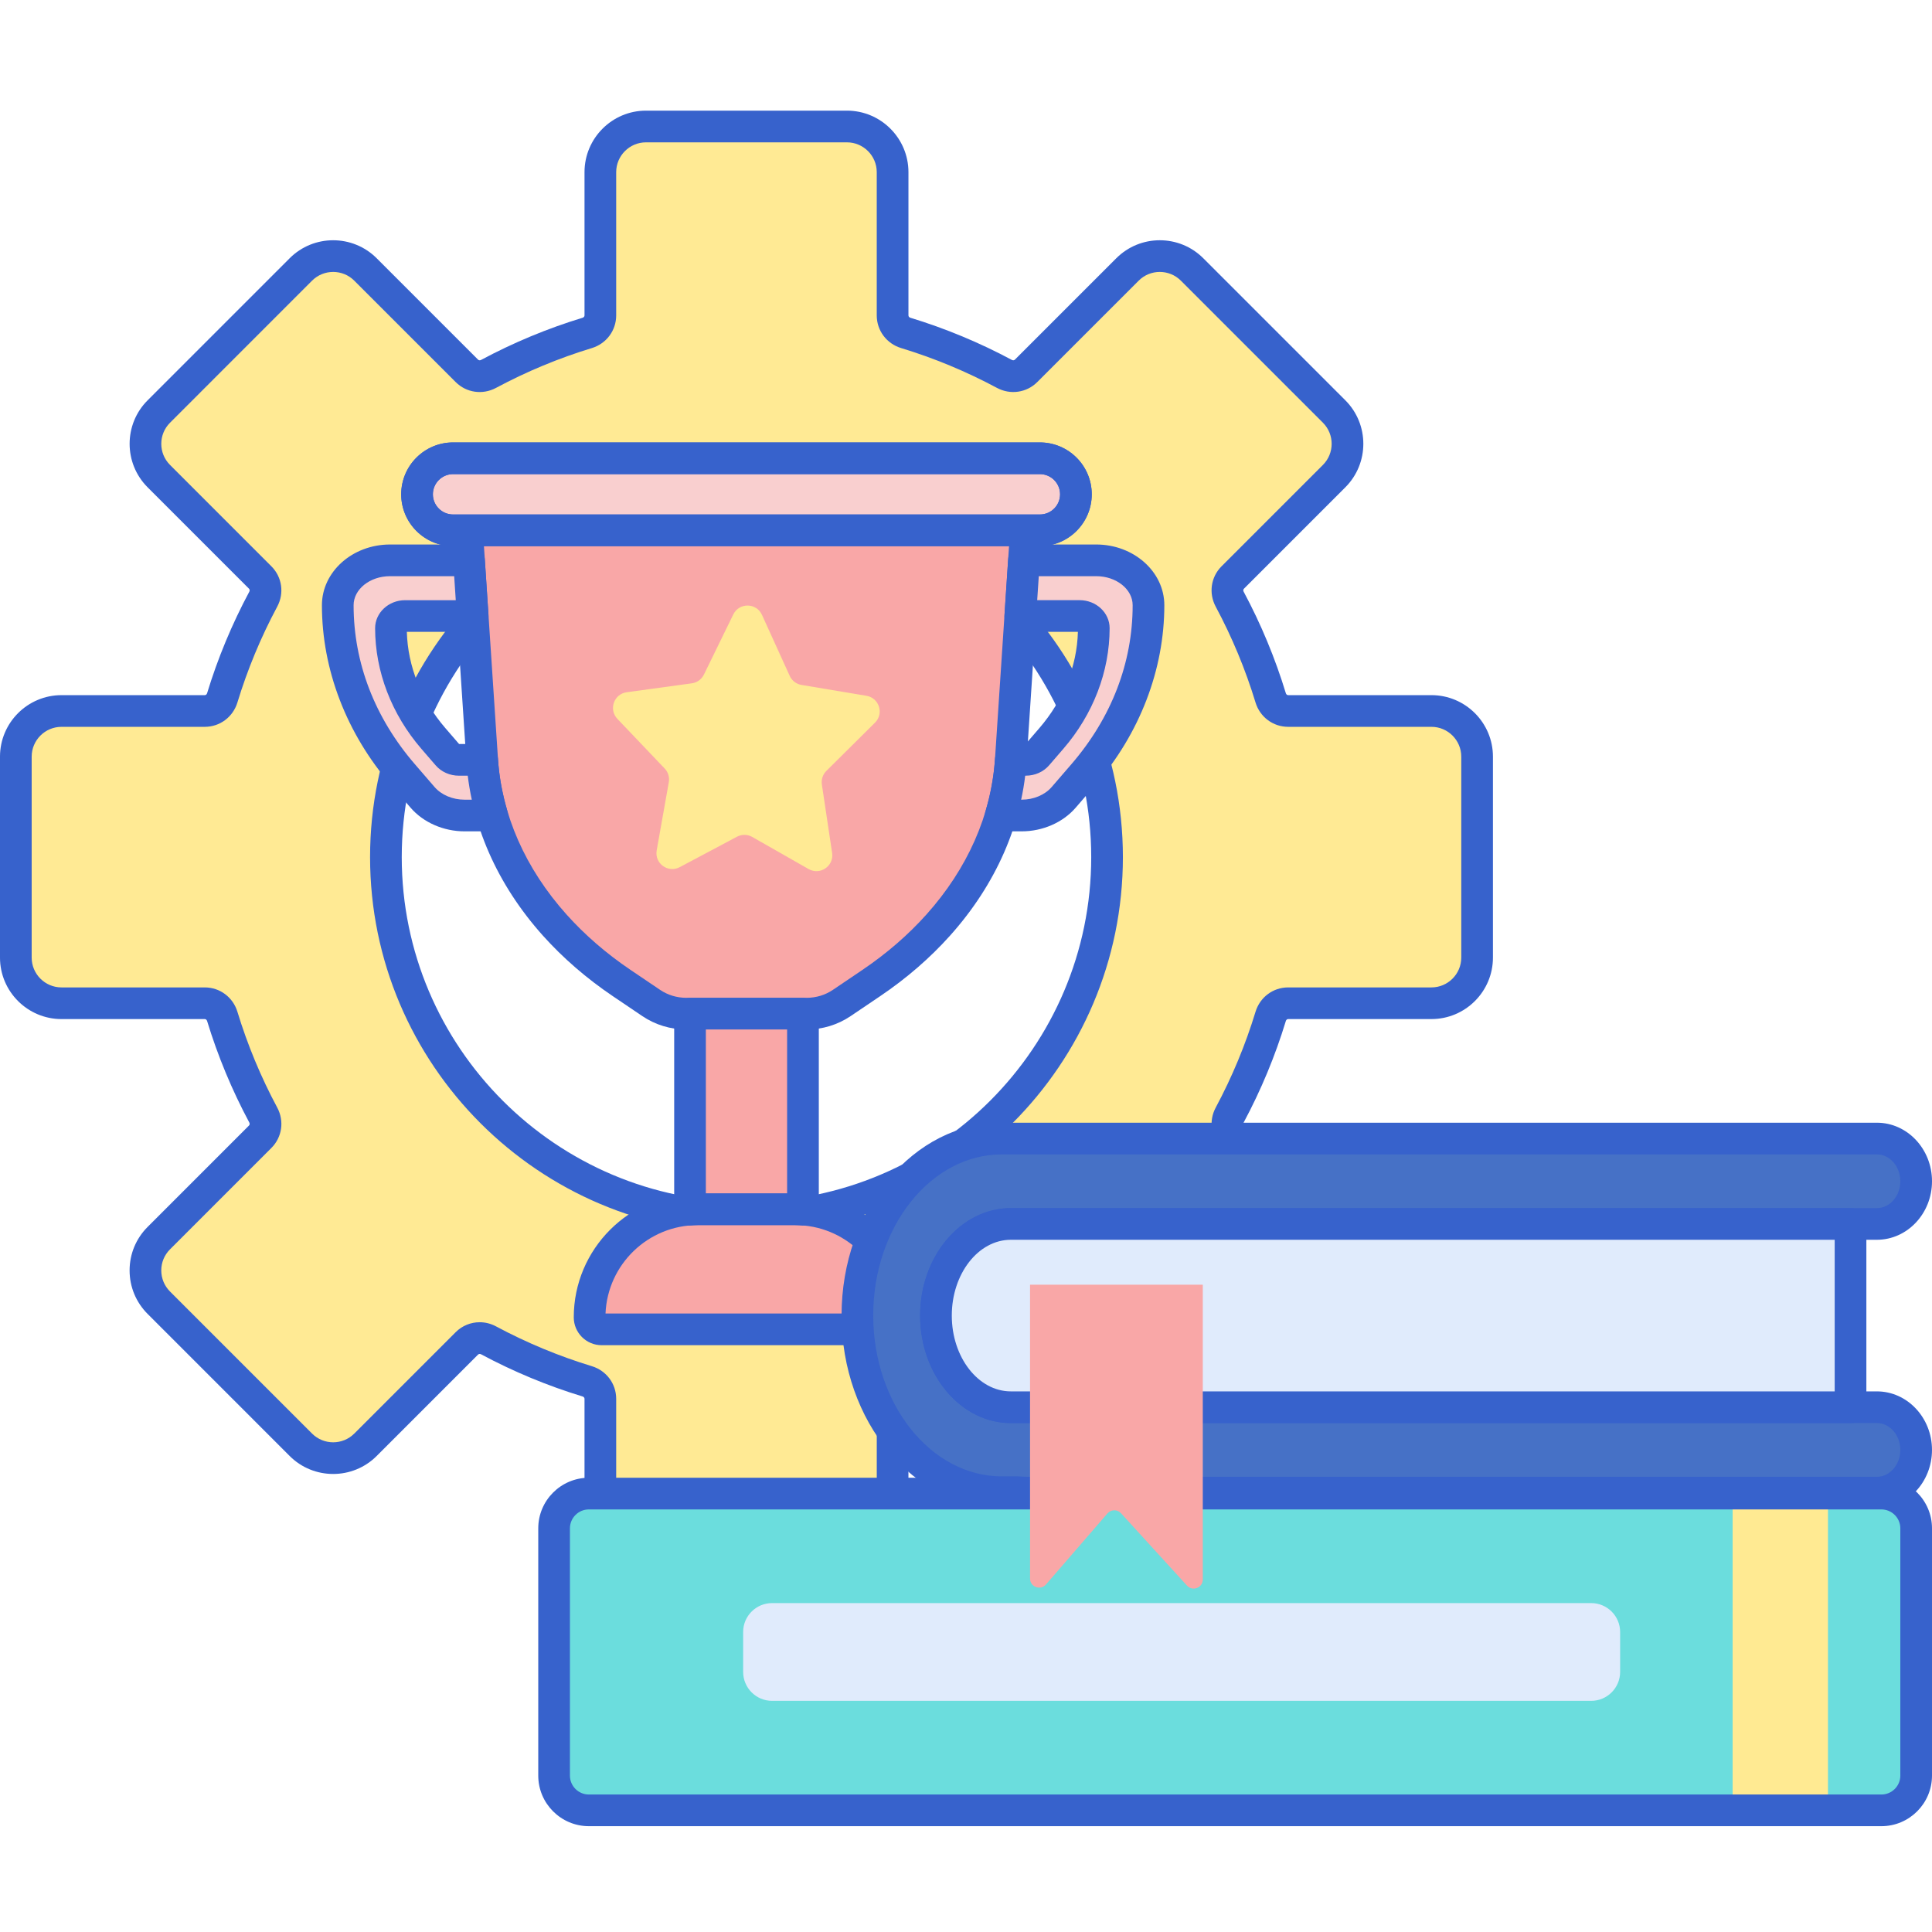
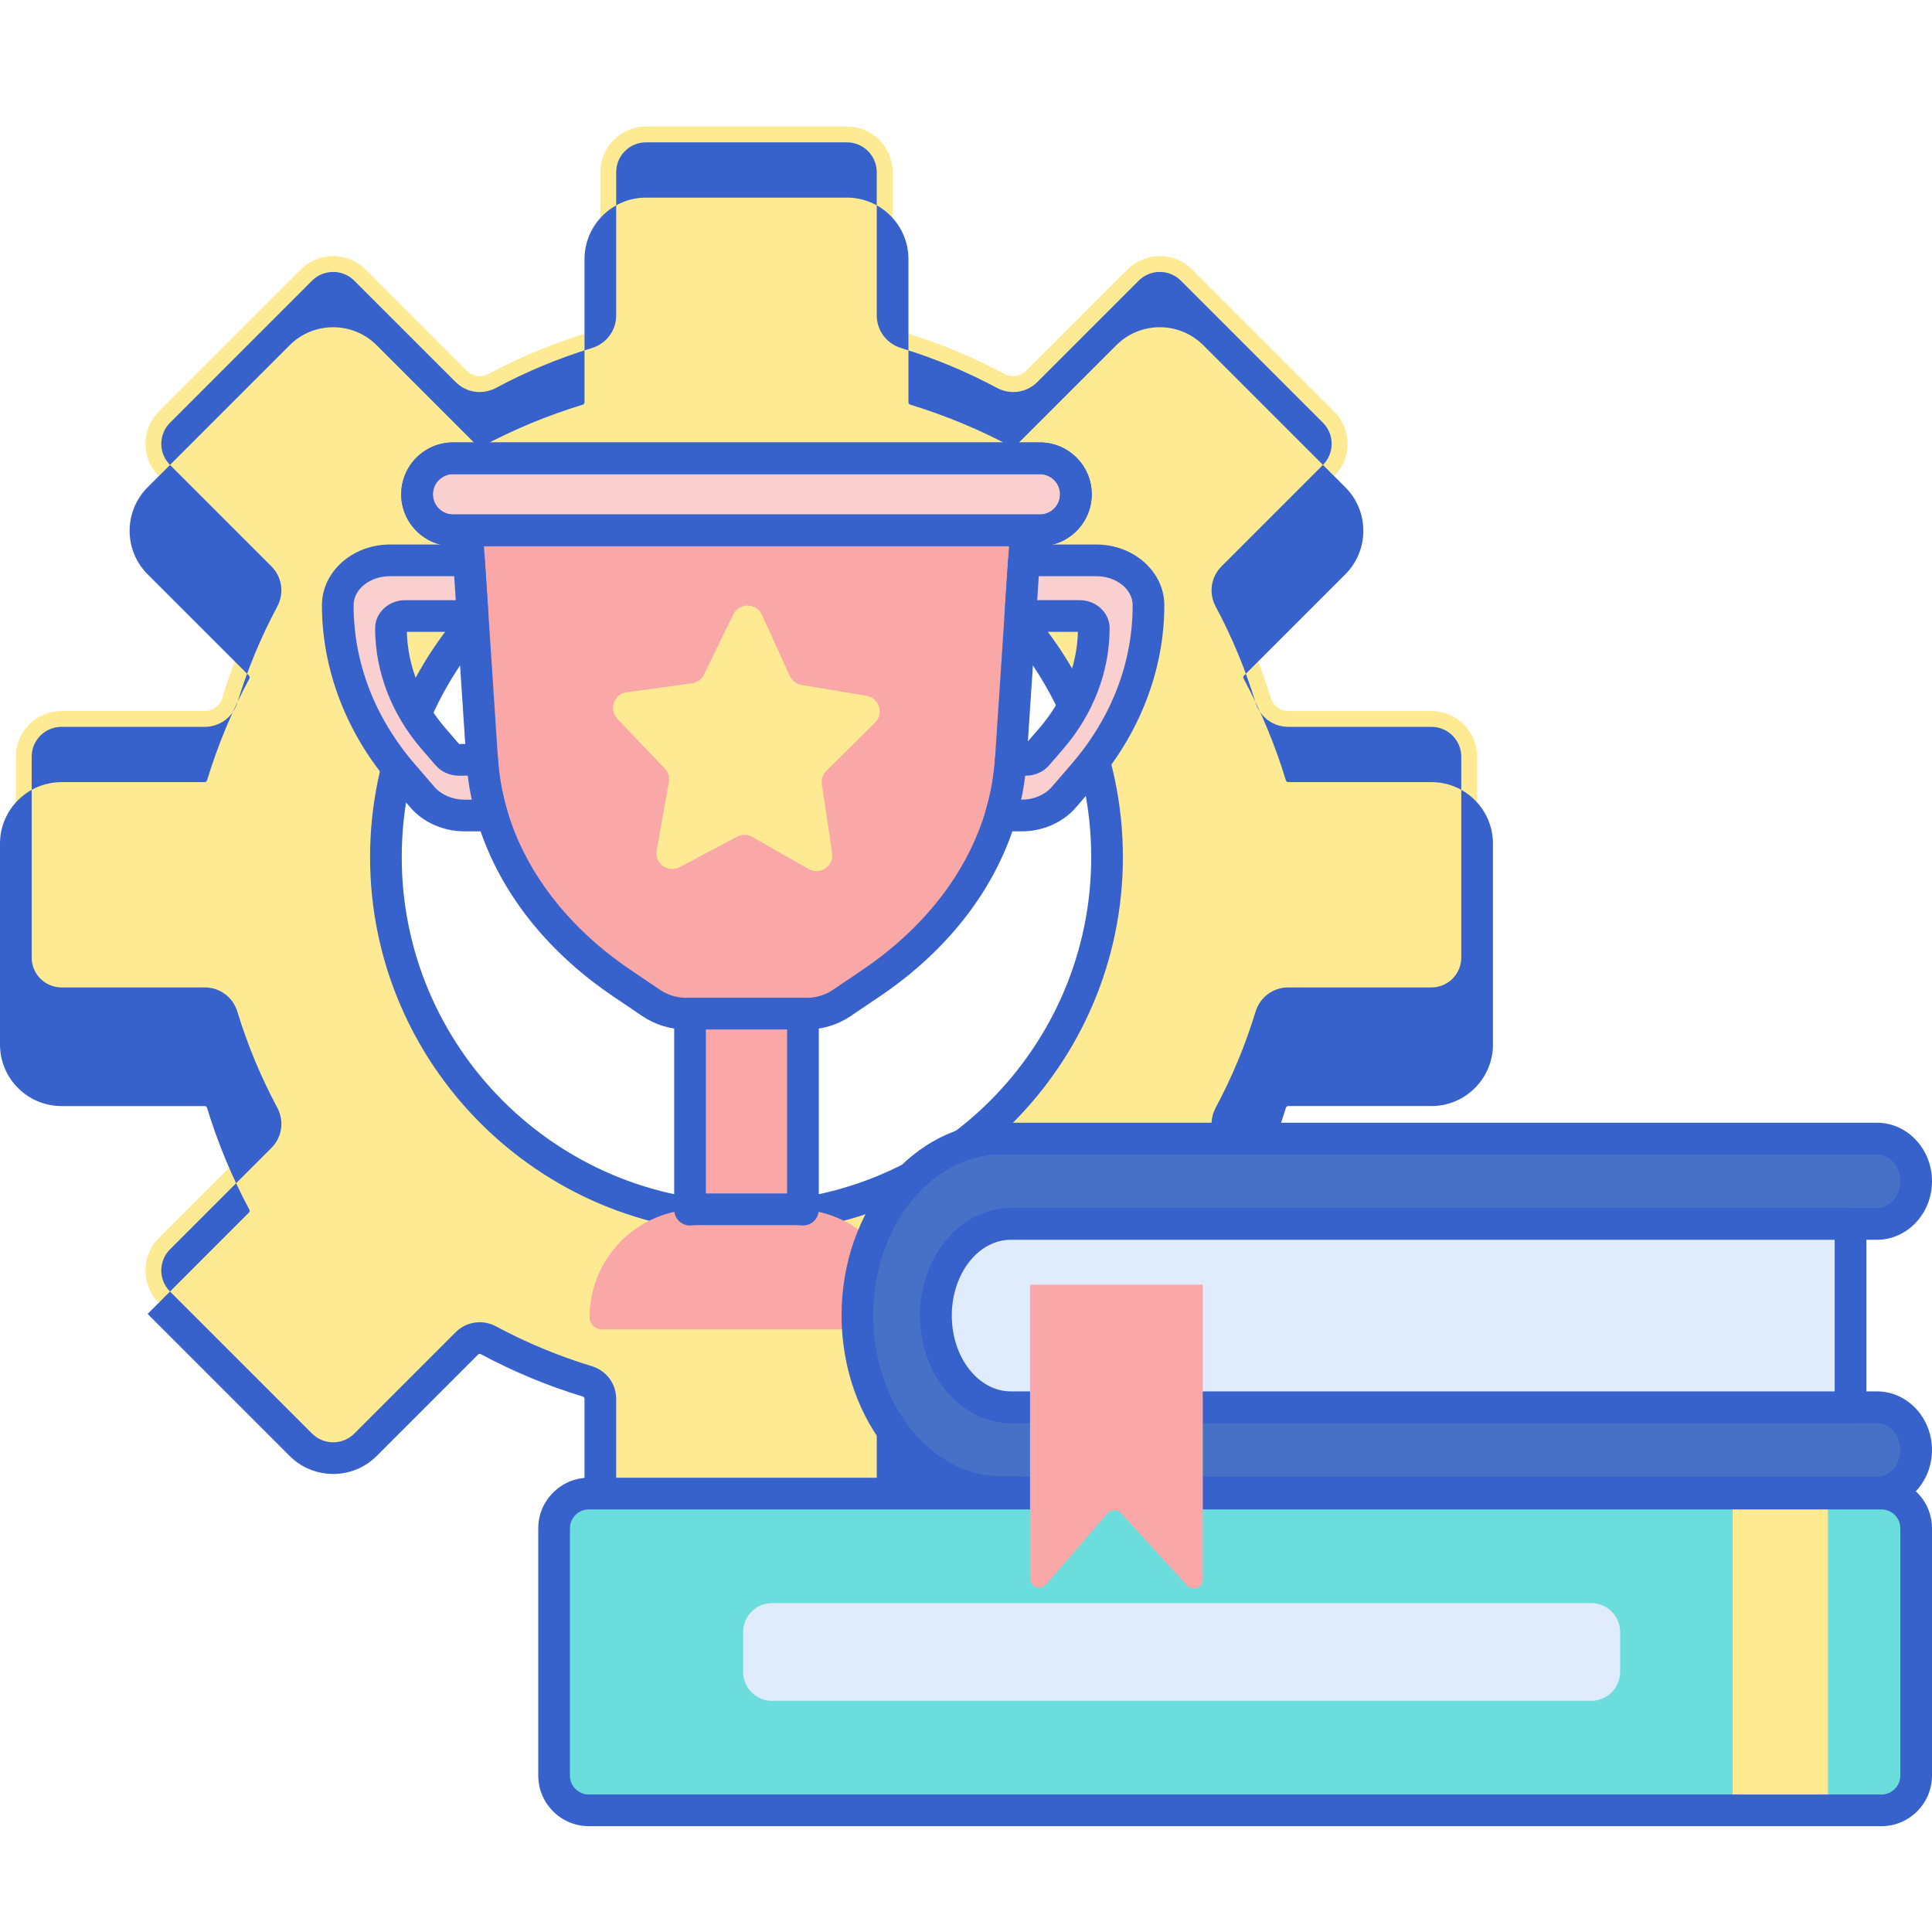
<svg xmlns="http://www.w3.org/2000/svg" height="487pt" viewBox="0 -27 487.944 487" width="487pt">
  <path d="m361.527 152.098h-36.184c-2.047 0-3.82-1.359-4.414-3.316-2.648-8.703-6.133-17.039-10.359-24.926-.969-1.809-.676-4.027.773-5.477l25.609-25.605c4.504-4.504 4.504-11.809 0-16.312l-35.883-35.883c-4.504-4.504-11.805-4.504-16.309 0l-25.609 25.609c-1.449 1.449-3.668 1.746-5.477.773-7.887-4.227-16.223-7.707-24.922-10.355-1.961-.594-3.316-2.371-3.316-4.414v-36.184c0-6.371-5.164-11.535-11.535-11.535h-50.746c-6.367 0-11.531 5.164-11.531 11.535v36.184c0 2.043-1.359 3.82-3.316 4.414-8.699 2.648-17.039 6.129-24.926 10.355-1.809.969-4.023.676-5.477-.773l-25.605-25.609c-4.504-4.504-11.809-4.504-16.312 0l-35.879 35.883c-4.504 4.504-4.504 11.805 0 16.309l25.605 25.609c1.449 1.449 1.746 3.668.773 5.477-4.223 7.883-7.707 16.219-10.355 24.922-.598 1.957-2.371 3.316-4.418 3.316h-36.18c-6.371 0-11.535 5.164-11.535 11.535v50.746c0 6.367 5.164 11.531 11.535 11.531h36.18c2.047 0 3.82 1.359 4.418 3.316 2.648 8.703 6.129 17.039 10.355 24.926.969 1.809.676 4.027-.773 5.477l-25.605 25.605c-4.504 4.504-4.504 11.809 0 16.312l35.879 35.883c4.504 4.504 11.809 4.504 16.312 0l25.605-25.609c1.453-1.449 3.668-1.746 5.477-.773 7.887 4.227 16.223 7.707 24.926 10.355 1.957.594 3.316 2.371 3.316 4.414v36.184c0 6.371 5.164 11.535 11.531 11.535h50.746c6.371 0 11.535-5.164 11.535-11.535v-36.184c0-2.043 1.359-3.82 3.316-4.414 8.699-2.648 17.039-6.129 24.926-10.355 1.805-.969 4.023-.676 5.473.773l25.609 25.609c4.504 4.504 11.805 4.504 16.309 0l35.883-35.883c4.504-4.504 4.504-11.809 0-16.312l-25.605-25.605c-1.453-1.449-1.746-3.668-.777-5.477 4.227-7.887 7.711-16.223 10.359-24.926.598-1.957 2.371-3.316 4.418-3.316h36.18c6.371 0 11.535-5.164 11.535-11.531v-50.746c-.004-6.367-5.168-11.531-11.535-11.531zm-172.996 127.969c-50.215 0-91.066-40.852-91.066-91.062 0-50.215 40.852-91.066 91.066-91.066 50.211 0 91.066 40.852 91.066 91.066 0 50.211-40.855 91.062-91.066 91.062zm0 0" fill="#ffea94" />
-   <path d="m213.902 377.531h-50.746c-8.562 0-15.531-6.969-15.531-15.535v-36.184c0-.266-.191-.504-.48-.59-8.848-2.691-17.477-6.277-25.648-10.656-.266-.141-.562-.113-.758.078l-25.609 25.609c-6.059 6.055-15.914 6.051-21.969 0l-35.879-35.883c-2.934-2.934-4.551-6.836-4.551-10.984 0-4.152 1.617-8.051 4.551-10.984l25.605-25.609c.188-.188.223-.492.078-.758-4.375-8.168-7.961-16.801-10.66-25.648-.086-.285-.324-.48-.586-.48h-36.184c-8.566 0-15.535-6.969-15.535-15.531v-50.746c0-8.566 6.969-15.535 15.535-15.535h36.184c.262 0 .5-.195.586-.48 2.695-8.848 6.281-17.477 10.66-25.648.145-.266.113-.566-.078-.758l-25.605-25.605c-6.059-6.059-6.059-15.914 0-21.969l35.879-35.883c6.055-6.059 15.91-6.055 21.969 0l25.609 25.609c.191.188.488.219.754.078 8.168-4.379 16.801-7.965 25.652-10.66.289-.086.48-.324.48-.59v-36.18c0-8.566 6.969-15.535 15.531-15.535h50.746c8.566 0 15.535 6.969 15.535 15.535v36.18c0 .266.195.504.484.59 8.848 2.695 17.477 6.281 25.645 10.66.262.137.566.109.754-.078l25.613-25.609c6.051-6.059 15.91-6.059 21.965 0l35.883 35.883c6.055 6.055 6.055 15.91 0 21.965l-25.609 25.609c-.195.191-.223.488-.078.758 4.379 8.172 7.965 16.801 10.656 25.648.086.285.324.48.59.48h36.184c8.566 0 15.531 6.965 15.531 15.531v50.746c0 8.566-6.965 15.531-15.531 15.531h-36.184c-.266 0-.5.195-.59.484-2.691 8.844-6.277 17.477-10.656 25.648-.145.262-.113.57.074.754l25.609 25.609c2.934 2.934 4.551 6.836 4.551 10.984 0 4.148-1.617 8.051-4.551 10.984l-35.883 35.879c-6.055 6.059-15.91 6.059-21.965 0l-25.609-25.605c-.191-.191-.488-.219-.758-.078-8.172 4.379-16.797 7.965-25.648 10.656-.285.09-.48.328-.48.59v36.184c.004 8.57-6.965 15.539-15.531 15.539zm-92.762-71.062c1.402 0 2.82.344 4.133 1.047 7.711 4.133 15.852 7.516 24.199 10.055 3.68 1.121 6.152 4.434 6.152 8.242v36.184c0 4.156 3.379 7.535 7.531 7.535h50.746c4.156 0 7.535-3.379 7.535-7.535v-36.184c0-3.809 2.473-7.121 6.152-8.242 8.348-2.539 16.488-5.926 24.199-10.055 3.395-1.82 7.492-1.23 10.191 1.473l25.609 25.609c2.938 2.938 7.715 2.938 10.652 0l35.883-35.883c1.422-1.422 2.207-3.316 2.207-5.328s-.785-3.906-2.207-5.328l-25.609-25.609c-2.703-2.695-3.293-6.797-1.473-10.191 4.133-7.711 7.516-15.855 10.055-24.199 1.121-3.68 4.434-6.152 8.246-6.152h36.18c4.156 0 7.535-3.379 7.535-7.531v-50.746c0-4.156-3.379-7.535-7.535-7.535h-36.18c-3.812 0-7.125-2.473-8.246-6.148-2.539-8.348-5.922-16.492-10.055-24.203-1.82-3.395-1.23-7.492 1.473-10.191l25.609-25.609c2.934-2.938 2.934-7.715 0-10.652l-35.883-35.883c-2.938-2.938-7.715-2.938-10.652 0l-25.613 25.609c-2.695 2.699-6.793 3.293-10.191 1.469-7.707-4.129-15.848-7.512-24.199-10.055-3.68-1.121-6.152-4.434-6.152-8.242v-36.18c0-4.156-3.379-7.535-7.535-7.535h-50.742c-4.152 0-7.531 3.379-7.531 7.535v36.18c0 3.809-2.473 7.121-6.148 8.246-8.352 2.539-16.496 5.926-24.199 10.055-3.398 1.82-7.496 1.23-10.195-1.473l-25.609-25.609c-2.938-2.938-7.715-2.938-10.656 0l-35.879 35.883c-2.938 2.938-2.938 7.715 0 10.652l25.605 25.609c2.703 2.703 3.293 6.797 1.473 10.191-4.133 7.711-7.512 15.852-10.055 24.199-1.121 3.68-4.434 6.152-8.242 6.152h-36.184c-4.156 0-7.535 3.379-7.535 7.535v50.746c0 4.152 3.379 7.531 7.535 7.531h36.184c3.809 0 7.125 2.473 8.242 6.152 2.543 8.348 5.926 16.488 10.059 24.199 1.82 3.395 1.227 7.492-1.477 10.191l-25.605 25.609c-1.422 1.422-2.207 3.312-2.207 5.324 0 2.012.785 3.906 2.207 5.328l35.879 35.883c2.938 2.934 7.715 2.938 10.656 0l25.609-25.609c1.652-1.652 3.836-2.516 6.059-2.516zm67.391-22.402c-52.422 0-95.066-42.645-95.066-95.062 0-52.422 42.645-95.066 95.066-95.066 52.418 0 95.066 42.645 95.066 95.066 0 52.418-42.648 95.062-95.066 95.062zm0-182.129c-48.008 0-87.066 39.055-87.066 87.066 0 48.008 39.059 87.062 87.066 87.062s87.066-39.055 87.066-87.062c0-48.012-39.059-87.066-87.066-87.066zm0 0" fill="#3762cc" />
+   <path d="m213.902 377.531h-50.746c-8.562 0-15.531-6.969-15.531-15.535v-36.184c0-.266-.191-.504-.48-.59-8.848-2.691-17.477-6.277-25.648-10.656-.266-.141-.562-.113-.758.078l-25.609 25.609c-6.059 6.055-15.914 6.051-21.969 0l-35.879-35.883l25.605-25.609c.188-.188.223-.492.078-.758-4.375-8.168-7.961-16.801-10.66-25.648-.086-.285-.324-.48-.586-.48h-36.184c-8.566 0-15.535-6.969-15.535-15.531v-50.746c0-8.566 6.969-15.535 15.535-15.535h36.184c.262 0 .5-.195.586-.48 2.695-8.848 6.281-17.477 10.66-25.648.145-.266.113-.566-.078-.758l-25.605-25.605c-6.059-6.059-6.059-15.914 0-21.969l35.879-35.883c6.055-6.059 15.91-6.055 21.969 0l25.609 25.609c.191.188.488.219.754.078 8.168-4.379 16.801-7.965 25.652-10.66.289-.086.48-.324.48-.59v-36.18c0-8.566 6.969-15.535 15.531-15.535h50.746c8.566 0 15.535 6.969 15.535 15.535v36.18c0 .266.195.504.484.59 8.848 2.695 17.477 6.281 25.645 10.66.262.137.566.109.754-.078l25.613-25.609c6.051-6.059 15.91-6.059 21.965 0l35.883 35.883c6.055 6.055 6.055 15.91 0 21.965l-25.609 25.609c-.195.191-.223.488-.078.758 4.379 8.172 7.965 16.801 10.656 25.648.086.285.324.48.59.48h36.184c8.566 0 15.531 6.965 15.531 15.531v50.746c0 8.566-6.965 15.531-15.531 15.531h-36.184c-.266 0-.5.195-.59.484-2.691 8.844-6.277 17.477-10.656 25.648-.145.262-.113.57.074.754l25.609 25.609c2.934 2.934 4.551 6.836 4.551 10.984 0 4.148-1.617 8.051-4.551 10.984l-35.883 35.879c-6.055 6.059-15.91 6.059-21.965 0l-25.609-25.605c-.191-.191-.488-.219-.758-.078-8.172 4.379-16.797 7.965-25.648 10.656-.285.09-.48.328-.48.59v36.184c.004 8.57-6.965 15.539-15.531 15.539zm-92.762-71.062c1.402 0 2.82.344 4.133 1.047 7.711 4.133 15.852 7.516 24.199 10.055 3.68 1.121 6.152 4.434 6.152 8.242v36.184c0 4.156 3.379 7.535 7.531 7.535h50.746c4.156 0 7.535-3.379 7.535-7.535v-36.184c0-3.809 2.473-7.121 6.152-8.242 8.348-2.539 16.488-5.926 24.199-10.055 3.395-1.82 7.492-1.23 10.191 1.473l25.609 25.609c2.938 2.938 7.715 2.938 10.652 0l35.883-35.883c1.422-1.422 2.207-3.316 2.207-5.328s-.785-3.906-2.207-5.328l-25.609-25.609c-2.703-2.695-3.293-6.797-1.473-10.191 4.133-7.711 7.516-15.855 10.055-24.199 1.121-3.68 4.434-6.152 8.246-6.152h36.18c4.156 0 7.535-3.379 7.535-7.531v-50.746c0-4.156-3.379-7.535-7.535-7.535h-36.18c-3.812 0-7.125-2.473-8.246-6.148-2.539-8.348-5.922-16.492-10.055-24.203-1.82-3.395-1.23-7.492 1.473-10.191l25.609-25.609c2.934-2.938 2.934-7.715 0-10.652l-35.883-35.883c-2.938-2.938-7.715-2.938-10.652 0l-25.613 25.609c-2.695 2.699-6.793 3.293-10.191 1.469-7.707-4.129-15.848-7.512-24.199-10.055-3.68-1.121-6.152-4.434-6.152-8.242v-36.18c0-4.156-3.379-7.535-7.535-7.535h-50.742c-4.152 0-7.531 3.379-7.531 7.535v36.18c0 3.809-2.473 7.121-6.148 8.246-8.352 2.539-16.496 5.926-24.199 10.055-3.398 1.82-7.496 1.23-10.195-1.473l-25.609-25.609c-2.938-2.938-7.715-2.938-10.656 0l-35.879 35.883c-2.938 2.938-2.938 7.715 0 10.652l25.605 25.609c2.703 2.703 3.293 6.797 1.473 10.191-4.133 7.711-7.512 15.852-10.055 24.199-1.121 3.68-4.434 6.152-8.242 6.152h-36.184c-4.156 0-7.535 3.379-7.535 7.535v50.746c0 4.152 3.379 7.531 7.535 7.531h36.184c3.809 0 7.125 2.473 8.242 6.152 2.543 8.348 5.926 16.488 10.059 24.199 1.82 3.395 1.227 7.492-1.477 10.191l-25.605 25.609c-1.422 1.422-2.207 3.312-2.207 5.324 0 2.012.785 3.906 2.207 5.328l35.879 35.883c2.938 2.934 7.715 2.938 10.656 0l25.609-25.609c1.652-1.652 3.836-2.516 6.059-2.516zm67.391-22.402c-52.422 0-95.066-42.645-95.066-95.062 0-52.422 42.645-95.066 95.066-95.066 52.418 0 95.066 42.645 95.066 95.066 0 52.418-42.648 95.062-95.066 95.062zm0-182.129c-48.008 0-87.066 39.055-87.066 87.066 0 48.008 39.059 87.062 87.066 87.062s87.066-39.055 87.066-87.062c0-48.012-39.059-87.066-87.066-87.066zm0 0" fill="#3762cc" />
  <path d="m117.949 106.465 3.832 58.043c.988 14.953 7.336 29.387 18.324 41.66 4.84 5.402 10.516 10.316 16.902 14.633l7.457 5.039c2.598 1.754 5.695 2.695 8.879 2.695h30.371c3.18 0 6.281-.941 8.879-2.695l7.457-5.039c6.387-4.316 12.062-9.23 16.902-14.633 10.988-12.27 17.336-26.707 18.324-41.66l3.832-58.043zm0 0" fill="#f9a7a7" />
  <path d="m203.719 232.535h-30.375c-3.996 0-7.84-1.172-11.117-3.383l-7.457-5.039c-6.652-4.492-12.586-9.633-17.645-15.277-11.602-12.957-18.289-28.195-19.336-44.062l-4.43-67.141c-.074-1.105.312-2.191 1.07-3 .758-.809 1.812-1.266 2.922-1.266h142.363c1.105 0 2.164.457 2.922 1.266.754.809 1.145 1.895 1.07 3l-4.43 67.141c-1.047 15.867-7.734 31.105-19.336 44.062-5.055 5.645-10.992 10.785-17.645 15.281l-7.457 5.035c-3.281 2.211-7.125 3.383-11.121 3.383zm-82.098-131.168 4.152 62.875c.926 14.07 6.914 27.645 17.312 39.254 4.617 5.156 10.055 9.863 16.16 13.988l7.461 5.039c1.945 1.316 4.242 2.012 6.637 2.012h30.375c2.398 0 4.691-.695 6.641-2.012l7.457-5.039c6.109-4.129 11.547-8.836 16.16-13.988 10.398-11.613 16.387-25.188 17.316-39.254l4.152-62.875zm0 0" fill="#3762cc" />
  <path d="m225.117 308.27h-73.172c-1.676 0-3.035-1.359-3.035-3.031 0-15.074 12.223-27.293 27.297-27.293h24.648c15.074 0 27.293 12.219 27.293 27.293 0 1.672-1.355 3.031-3.031 3.031zm0 0" fill="#f9a7a7" />
  <path d="m262.633 106.465h-148.203c-5.027 0-9.102-4.074-9.102-9.098 0-5.023 4.074-9.098 9.102-9.098h148.203c5.023 0 9.098 4.074 9.098 9.098 0 5.023-4.074 9.098-9.098 9.098zm0 0" fill="#f9cfcf" />
  <path d="m121.781 164.508-.004-.07h-5.855c-1.129 0-2.207-.465-2.875-1.242l-3.586-4.152c-6.914-8.004-10.723-17.902-10.723-27.863 0-1.695 1.605-3.07 3.578-3.07h17.062l-.93-14.059h-19.938c-7.293 0-13.207 5.074-13.207 11.332 0 15.406 5.77 30.406 16.465 42.785l4.957 5.742c2.492 2.883 6.43 4.586 10.613 4.586h6.973c-1.367-4.578-2.219-9.258-2.531-13.988zm0 0" fill="#f9cfcf" />
  <path d="m276.859 114.047h-18.246l-.926 14.059h14.988c1.973 0 3.578 1.375 3.578 3.07 0 9.965-3.809 19.859-10.723 27.867l-3.586 4.148c-.672.777-1.746 1.242-2.875 1.242h-3.781l-.004.074c-.312 4.73-1.168 9.406-2.527 13.984h5.281c4.184 0 8.117-1.703 10.609-4.586l4.961-5.742c10.688-12.379 16.461-27.379 16.461-42.785-.004-6.258-5.918-11.332-13.211-11.332zm0 0" fill="#f9cfcf" />
  <path d="m176.207 277.941h24.648c.656 0 1.297.051 1.938.098v-49.504h-28.523v49.504c.641-.047 1.281-.098 1.938-.098zm0 0" fill="#f9a7a7" />
  <g fill="#3762cc">
-     <path d="m225.117 312.27h-73.172c-3.879 0-7.035-3.156-7.035-7.035 0-17.254 14.043-31.293 31.297-31.293h24.648c17.258 0 31.293 14.039 31.293 31.293 0 3.879-3.152 7.035-7.031 7.035zm-72.188-8h71.199c-.508-12.398-10.754-22.328-23.273-22.328h-24.648c-12.523 0-22.766 9.93-23.277 22.328zm0 0" />
    <path d="m262.633 110.465h-148.203c-7.223 0-13.102-5.875-13.102-13.098 0-7.223 5.879-13.098 13.102-13.098h148.203c7.223 0 13.098 5.875 13.098 13.098 0 7.223-5.875 13.098-13.098 13.098zm-148.203-18.195c-2.812 0-5.102 2.289-5.102 5.098 0 2.812 2.289 5.098 5.102 5.098h148.203c2.812 0 5.098-2.285 5.098-5.098s-2.285-5.098-5.098-5.098zm0 0" />
    <path d="m124.309 182.492h-6.973c-5.309 0-10.41-2.23-13.637-5.969l-4.961-5.746c-11.242-13.016-17.434-29.141-17.434-45.398 0-8.453 7.719-15.332 17.207-15.332h19.941c2.105 0 3.852 1.633 3.992 3.734l.926 14.059c.074 1.105-.312 2.191-1.07 3-.758.805-1.816 1.266-2.922 1.266h-16.625c.227 8.688 3.664 17.289 9.734 24.32l3.457 4.004h5.832c2.105 0 3.848 1.633 3.992 3.734 0 0 .004.074.004.074.289 4.395 1.086 8.805 2.367 13.109.363 1.207.129 2.52-.625 3.531-.754 1.016-1.945 1.613-3.207 1.613zm-25.797-64.445c-5.078 0-9.207 3.293-9.207 7.332 0 14.551 5.355 28.441 15.488 40.172l4.961 5.746c1.727 2 4.562 3.199 7.582 3.199h1.82c-.434-2.012-.777-4.035-1.023-6.059h-2.211c-2.312 0-4.461-.957-5.906-2.629l-3.582-4.148c-7.543-8.73-11.695-19.555-11.695-30.48 0-3.898 3.402-7.07 7.578-7.07h12.789l-.398-6.059h-16.195zm0 0" />
    <path d="m258.035 182.492h-5.281c-1.266 0-2.453-.598-3.211-1.609-.754-1.016-.988-2.324-.625-3.535 1.285-4.309 2.082-8.719 2.371-13.105.137-2.102 1.887-3.809 3.996-3.809h3.754l3.457-4.008c6.07-7.027 9.508-15.629 9.738-24.32h-14.551c-1.109 0-2.164-.461-2.922-1.266-.754-.809-1.145-1.895-1.07-3l.926-14.059c.141-2.102 1.887-3.734 3.992-3.734h18.246c9.488 0 17.207 6.879 17.207 15.332 0 16.258-6.191 32.383-17.434 45.398l-4.957 5.746c-3.23 3.738-8.328 5.969-13.637 5.969zm-.133-8h.129c3.02 0 5.855-1.195 7.586-3.199l4.957-5.742c10.133-11.734 15.488-25.625 15.488-40.172 0-4.043-4.129-7.332-9.207-7.332h-14.5l-.402 6.059h10.715c4.18 0 7.578 3.172 7.578 7.07 0 10.922-4.152 21.75-11.695 30.477l-3.582 4.152c-1.441 1.668-3.594 2.629-5.902 2.629h-.145c-.242 2.031-.586 4.055-1.02 6.059zm0 0" />
    <path d="m202.793 282.039c-.094 0-.188 0-.285-.008 0 0-.199-.016-.199-.016-.484-.035-.961-.074-1.453-.074h-24.648c-.477 0-.941.039-1.406.07l-.254.02c-1.109.082-2.195-.309-3.004-1.066-.812-.754-1.273-1.816-1.273-2.926v-49.504c0-2.211 1.793-4 4-4h28.527c2.207 0 4 1.789 4 4v49.504c0 1.109-.461 2.172-1.273 2.93-.746.688-1.723 1.07-2.73 1.07zm-24.523-8.098h20.523v-41.41h-20.523zm0 0" />
    <path d="m262.633 110.465h-148.203c-7.223 0-13.102-5.875-13.102-13.098 0-7.223 5.879-13.098 13.102-13.098h148.203c7.223 0 13.098 5.875 13.098 13.098 0 7.223-5.875 13.098-13.098 13.098zm-148.203-18.195c-2.812 0-5.102 2.289-5.102 5.098 0 2.812 2.289 5.098 5.102 5.098h148.203c2.812 0 5.098-2.285 5.098-5.098s-2.285-5.098-5.098-5.098zm0 0" />
  </g>
  <path d="m148.719 349.746h326.445c4.852 0 8.781 3.934 8.781 8.781v62.445c0 4.848-3.93 8.777-8.781 8.777h-326.445c-4.848 0-8.777-3.93-8.777-8.777v-62.445c0-4.848 3.93-8.781 8.777-8.781zm0 0" fill="#6bdddd" />
  <path d="m461.672 429.746h-24.078v-80h24.078zm0 0" fill="#ffea92" />
  <path d="m475.164 433.746h-326.445c-7.043 0-12.777-5.73-12.777-12.777v-62.445c0-7.047 5.734-12.777 12.777-12.777h326.445c7.047 0 12.781 5.73 12.781 12.777v62.445c-.004 7.047-5.734 12.777-12.781 12.777zm-326.445-80c-2.633 0-4.777 2.145-4.777 4.781v62.445c0 2.633 2.145 4.777 4.777 4.777h326.445c2.637 0 4.781-2.145 4.781-4.777v-62.445c0-2.637-2.145-4.781-4.781-4.781zm0 0" fill="#3762cc" />
  <path d="m195 377.402h206.867c4.039 0 7.312 3.273 7.312 7.312v10.062c0 4.039-3.273 7.316-7.312 7.316h-206.867c-4.039 0-7.312-3.277-7.312-7.316v-10.062c-.004-4.039 3.273-7.312 7.312-7.312zm0 0" fill="#e0ebfc" />
  <path d="m259.734 349.504c-.961 0-1.914-.047-2.859-.109l-3.836.004c-20.125 0-36.5-20.031-36.5-44.66 0-24.625 16.375-44.66 36.5-44.66h220.98c5.469 0 9.922 4.836 9.922 10.785 0 5.945-4.453 10.781-9.922 10.781h-218.719c-10.43 0-18.918 10.383-18.918 23.145 0 12.762 8.488 23.148 18.918 23.148h218.723c5.469 0 9.918 4.836 9.918 10.781s-4.449 10.785-9.918 10.785zm0 0" fill="#4671c6" />
  <path d="m474.023 353.504h-214.289c-1.004 0-2-.043-2.992-.109l-3.695.004c-22.336 0-40.504-21.828-40.504-48.66s18.168-48.66 40.5-48.66h220.98c7.676 0 13.922 6.633 13.922 14.785 0 8.152-6.246 14.781-13.922 14.781h-218.723c-8.227 0-14.918 8.59-14.918 19.145 0 10.559 6.691 19.145 14.918 19.145h218.723c7.676 0 13.918 6.633 13.918 14.785s-6.242 14.785-13.918 14.785zm-217.148-8.109c.09 0 .18 0 .27.008.859.059 1.719.102 2.59.102h214.289c3.262 0 5.918-3.043 5.918-6.785s-2.656-6.785-5.918-6.785h-218.723c-12.637 0-22.918-12.176-22.918-27.145s10.281-27.145 22.918-27.145h218.723c3.262 0 5.918-3.039 5.918-6.781 0-3.742-2.656-6.785-5.918-6.785h-220.984c-17.918 0-32.5 18.242-32.5 40.66 0 22.422 14.582 40.66 32.5 40.66l3.828-.004zm0 0" fill="#3762cc" />
  <path d="m202.43 145.516 16.402 2.742c3.215.539 4.473 4.488 2.156 6.785l-12.277 12.18c-.906.898-1.328 2.172-1.141 3.434l2.59 17.289c.496 3.301-3.031 5.719-5.934 4.07l-14.242-8.109c-1.188-.68-2.645-.699-3.855-.055l-14.461 7.684c-2.945 1.566-6.398-.945-5.816-4.23l3.062-17.227c.223-1.254-.164-2.535-1.043-3.457l-11.945-12.539c-2.25-2.363-.883-6.281 2.352-6.723l16.449-2.254c1.324-.18 2.469-1.008 3.055-2.207l7.418-15.191c1.484-3.035 5.836-2.977 7.238.102l7.012 15.418c.547 1.211 1.664 2.066 2.98 2.289zm0 0" fill="#ffea94" />
  <path d="m255.301 281.645c-10.43 0-18.918 10.383-18.918 23.145 0 12.762 8.488 23.148 18.918 23.148h212.066v-46.293zm0 0" fill="#e0ebfc" />
  <path d="m467.367 331.938h-212.066c-12.637 0-22.918-12.176-22.918-27.145s10.281-27.145 22.918-27.145h212.066c2.207 0 4 1.793 4 4v46.289c0 2.207-1.793 4-4 4zm-212.066-46.293c-8.227 0-14.918 8.59-14.918 19.145 0 10.559 6.691 19.145 14.918 19.145h208.066v-38.289zm0 0" fill="#3762cc" />
  <path d="m260.145 296.988v74.211c0 2.125 2.645 3.109 4.035 1.5l15.516-17.938c.902-1.039 2.508-1.062 3.434-.043l16.656 18.266c1.414 1.551 3.992.551 3.992-1.547v-74.449zm0 0" fill="#f9a7a7" />
</svg>